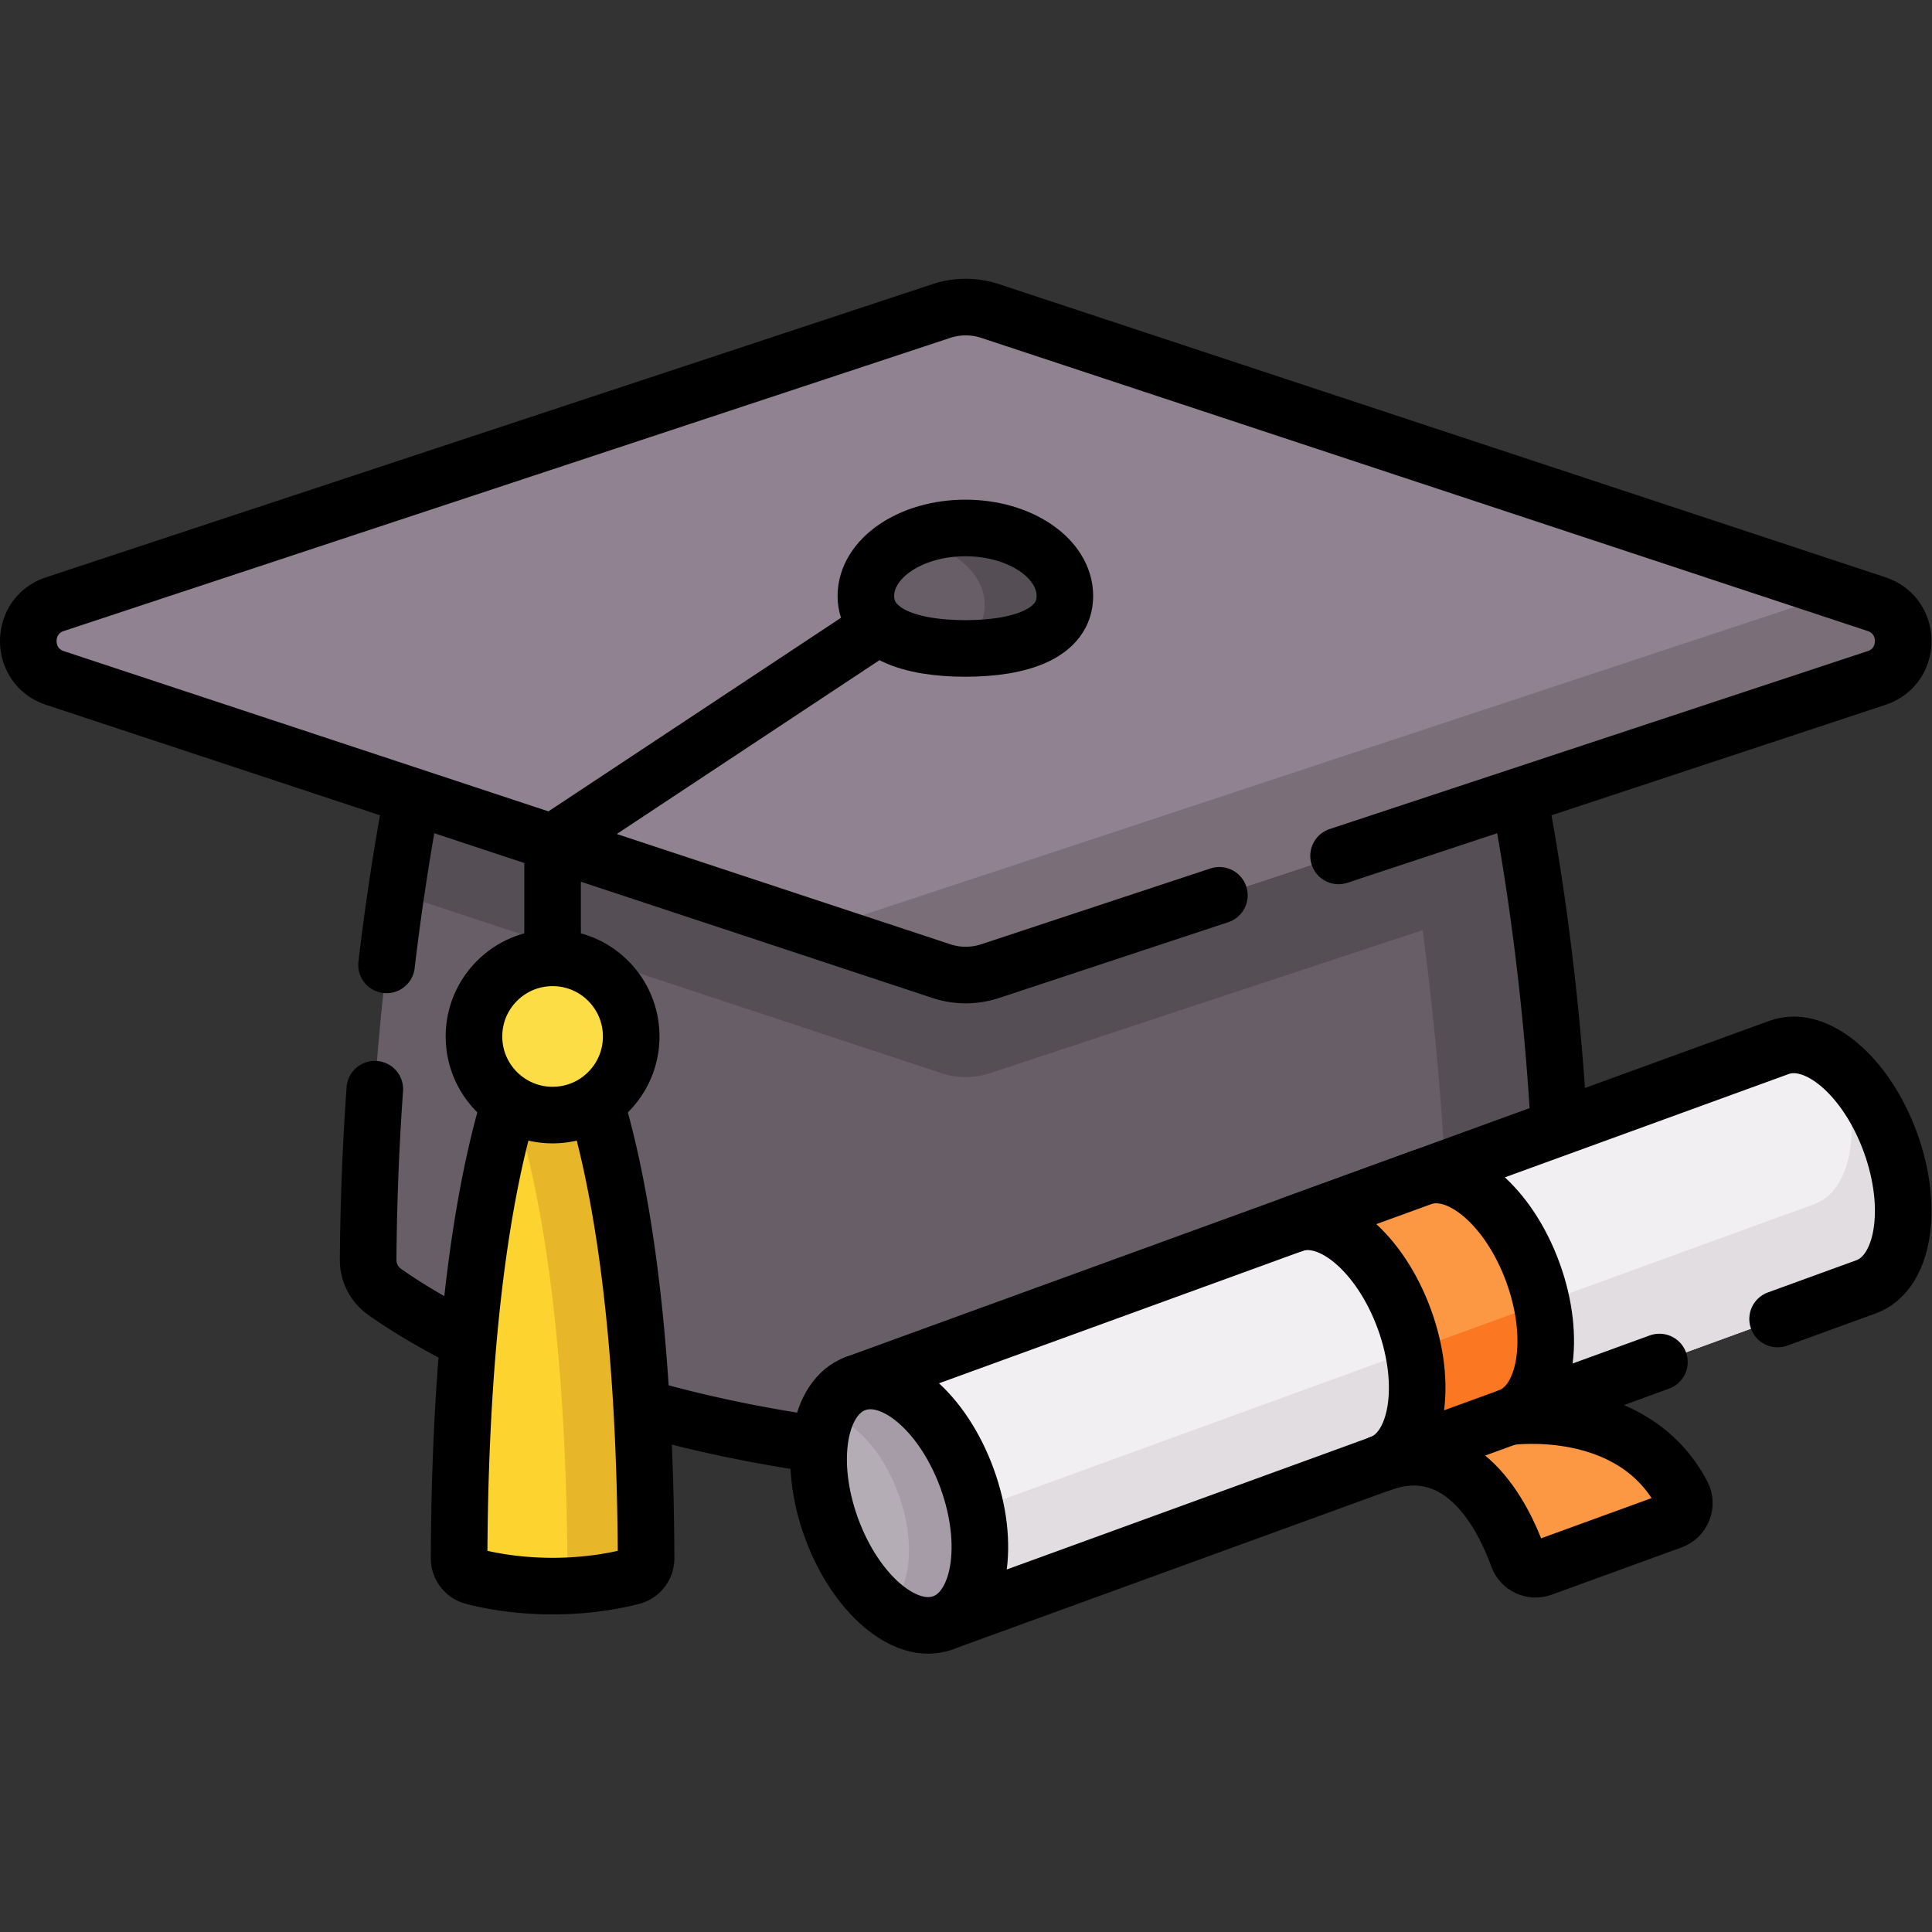
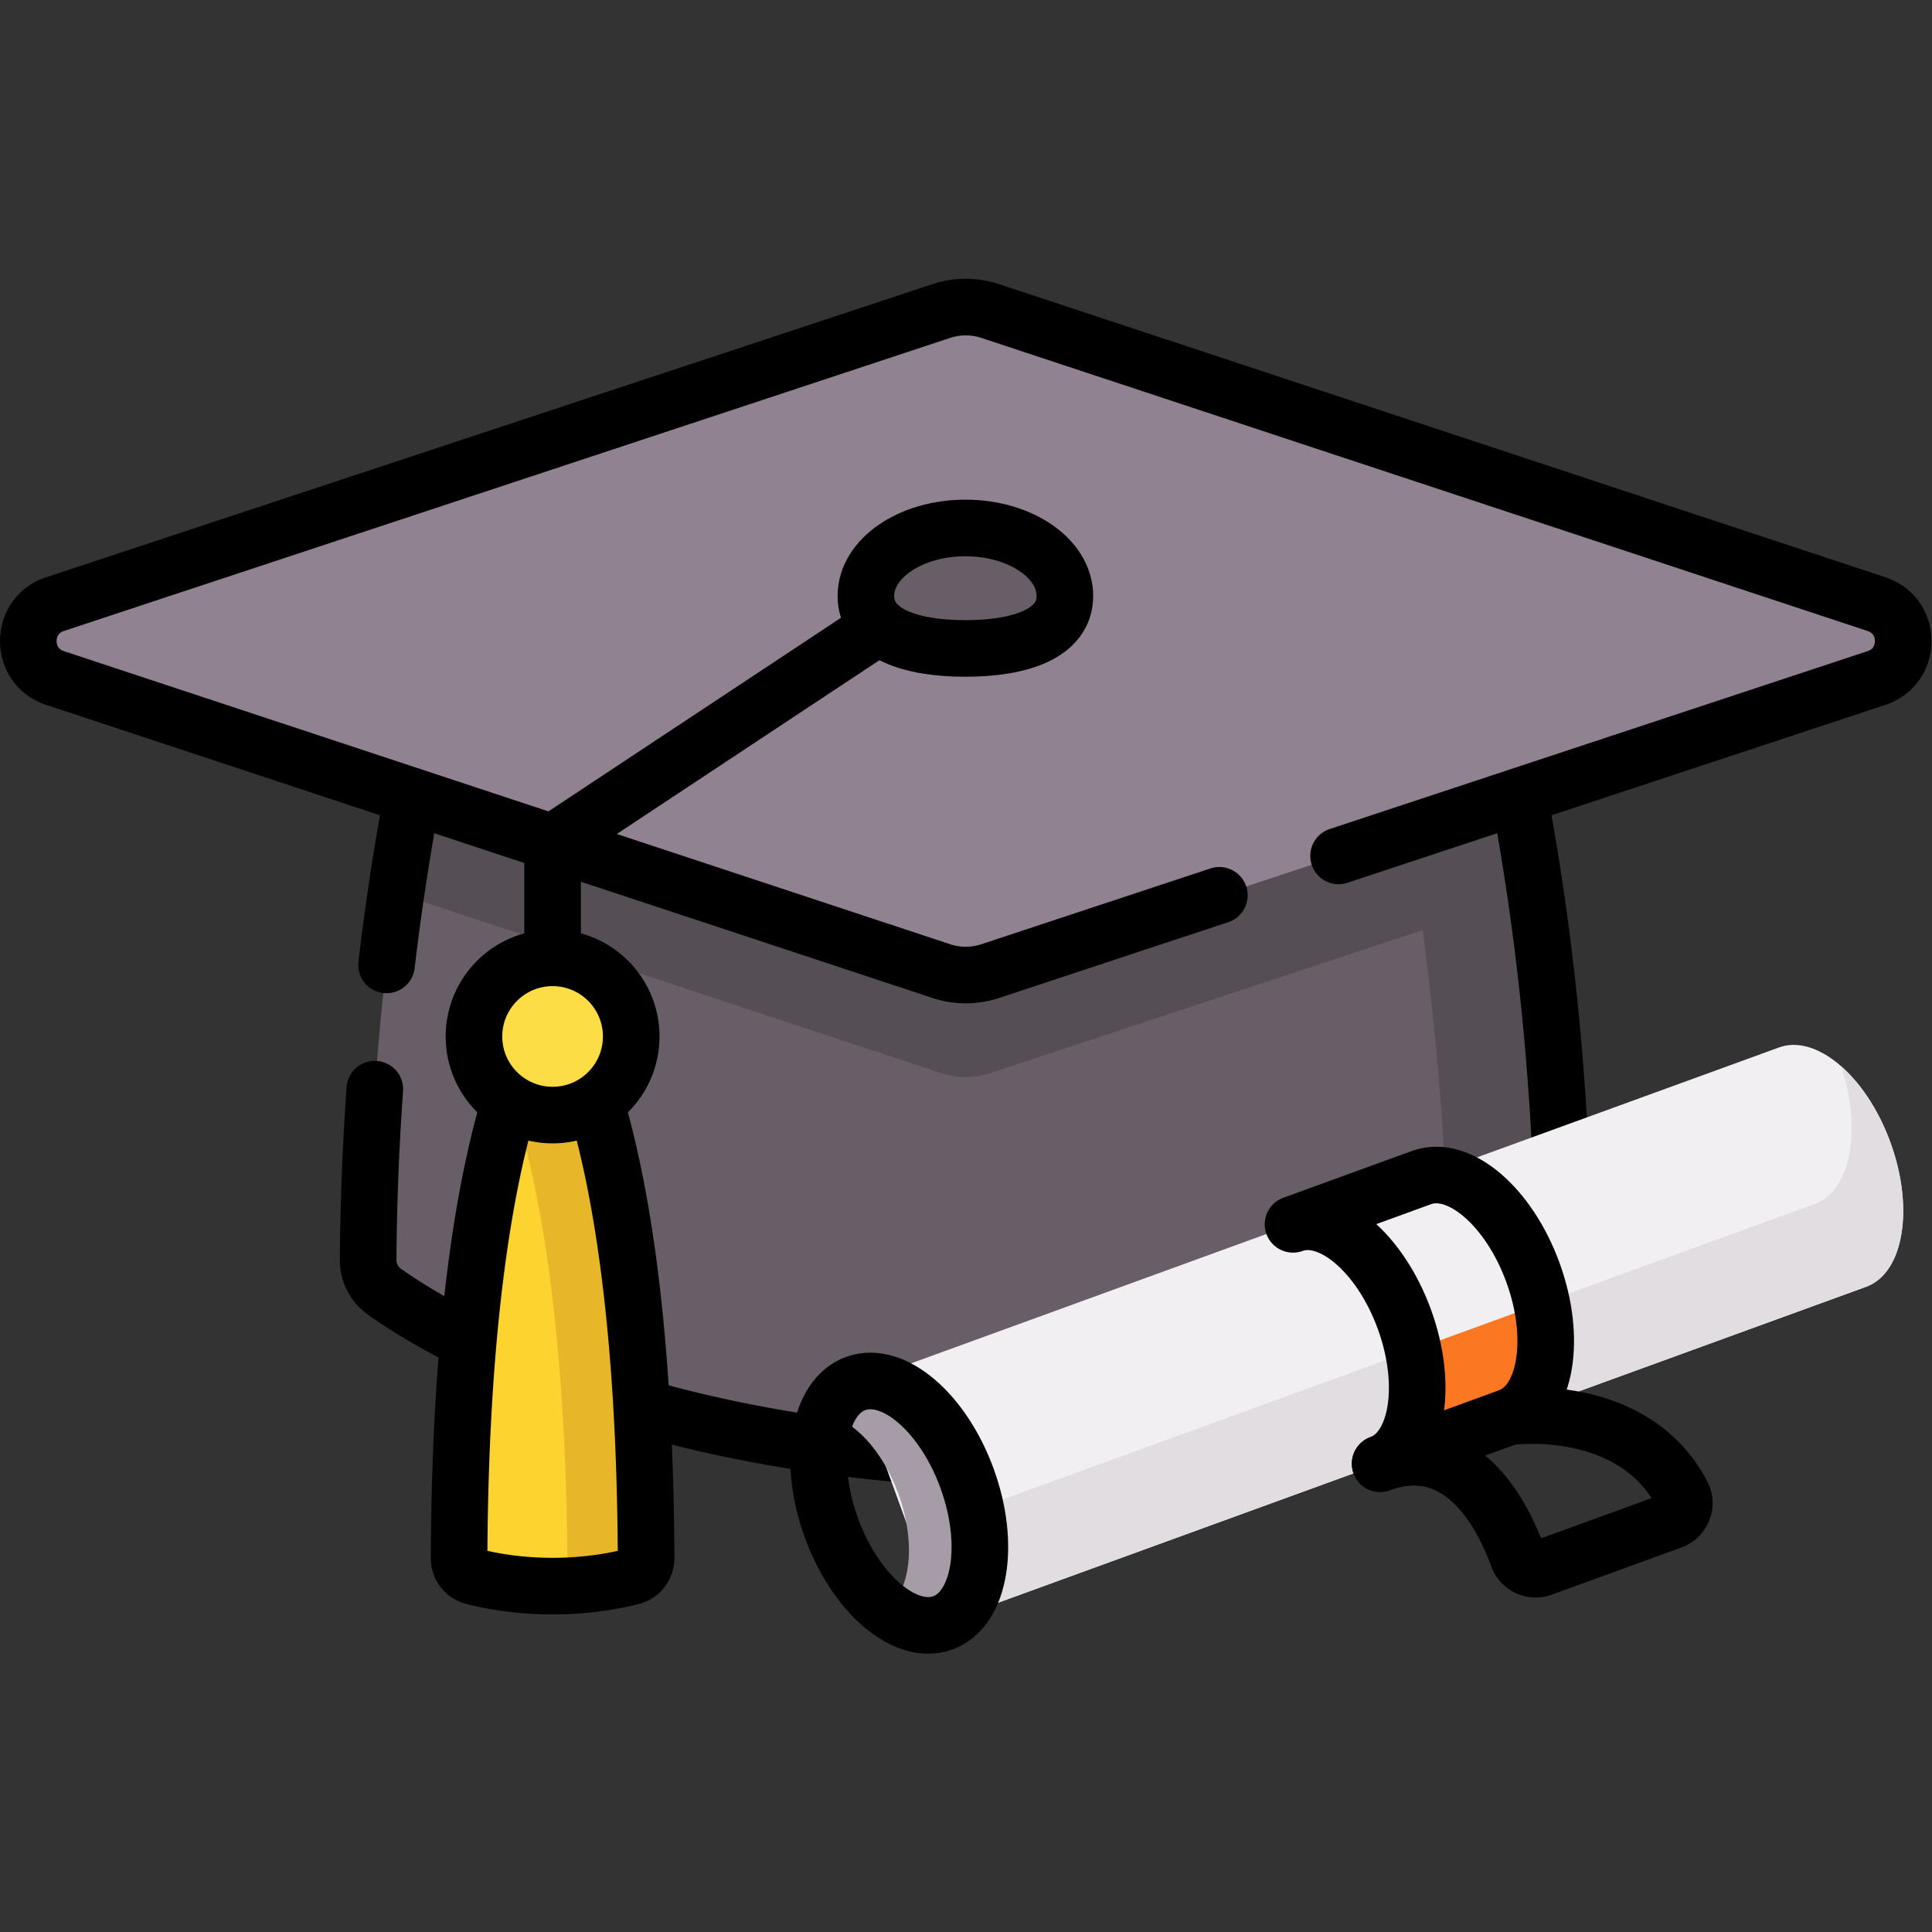
<svg xmlns="http://www.w3.org/2000/svg" version="1.1" width="512" height="512" x="0" y="0" viewBox="0 0 682.667 682.667" style="enable-background:new 0 0 512 512" xml:space="preserve" class="">
  <rect x="0" y="0" width="682.667" height="682.667" fill="#333333" stroke="none" />
  <g>
    <defs>
      <clipPath id="a" clipPathUnits="userSpaceOnUse">
        <path d="M0 512h512V0H0Z" fill="#000000" opacity="1" data-original="#000000" />
      </clipPath>
    </defs>
    <g clip-path="url(#a)" transform="matrix(1.333 0 0 -1.333 0 682.667)">
      <path d="M0 0h-279.704s-17.892-62.75-18.56-153.429a10.34 10.34 0 0 1 4.356-8.528c14.183-10.043 63.31-39.702 154.056-44.166C-49.105-201.659.021-172 14.204-161.957a10.343 10.343 0 0 1 4.357 8.528C17.892-62.75 0 0 0 0" style="fill-opacity:1;fill-rule:nonzero;stroke:none" transform="translate(395.85 331.651)" fill="#685e67" data-original="#685e67" />
      <path d="M0 0c.029-3.39-1.59-6.57-4.351-8.53-5.17-3.659-14.969-9.92-29.729-16.619 2.57 2.179 4.05 5.449 4.019 8.94C-30.7 75.22-46.58 142.56-49.29 153.43h30.729S-.67 90.68 0 0" style="fill-opacity:1;fill-rule:nonzero;stroke:none" transform="translate(414.408 178.22)" fill="#554e55" data-original="#554e55" />
      <path d="m0 0-144.539-47.8c-4.2-1.39-8.74-1.39-12.94 0L-302.019 0c5.18 35.22 11.161 56.19 11.161 56.19H-11.16S-5.18 35.22 0 0" style="fill-opacity:1;fill-rule:nonzero;stroke:none" transform="translate(407.008 275.46)" fill="#554e55" data-original="#554e55" />
      <path d="M0 0a714.924 714.924 0 0 1-1.771-45.19 10.34 10.34 0 0 1 4.356-8.528C16.769-63.761 65.896-93.42 156.642-97.884c90.746 4.464 139.872 34.123 154.055 44.166a10.343 10.343 0 0 1 4.357 8.528c-.669 90.678-18.561 153.429-18.561 153.429H16.789S8.611 79.549 3.107 32.944" style="stroke-width:15;stroke-linecap:round;stroke-linejoin:round;stroke-miterlimit:10;stroke-dasharray:none;stroke-opacity:1" transform="translate(99.357 223.413)" fill="none" stroke="#000000" stroke-width="15" stroke-linecap="round" stroke-linejoin="round" stroke-miterlimit="10" stroke-dasharray="none" stroke-opacity="" data-original="#000000" />
      <path d="m0 0-234.951-77.698c-9.431-3.118-9.431-16.458 0-19.577L0-174.973a20.623 20.623 0 0 1 12.948 0L247.9-97.275c9.431 3.119 9.431 16.459 0 19.577L12.948 0A20.61 20.61 0 0 1 0 0" style="fill-opacity:1;fill-rule:nonzero;stroke:none" transform="translate(249.524 429.683)" fill="#918291" data-original="#918291" />
-       <path d="m0 0-234.959-77.7a20.61 20.61 0 0 0-12.939 0l-35.491 11.741c2.81-.221 5.65.119 8.361 1.02L-17.93 20.08c2.14.7 3.44 2.32 3.89 4.14L0 19.58C9.43 16.46 9.43 3.12 0 0" style="fill-opacity:1;fill-rule:nonzero;stroke:none" transform="translate(497.428 332.41)" fill="#7a6e79" data-original="#7a6e79" />
      <path d="m0 0 142.602 47.158c9.43 3.118 9.43 16.458 0 19.577l-234.953 77.698a20.623 20.623 0 0 1-12.948 0L-340.25 66.735c-9.431-3.119-9.431-16.459 0-19.577l234.951-77.698a20.61 20.61 0 0 1 12.948 0l60.754 20.091" style="stroke-width:15;stroke-linecap:round;stroke-linejoin:round;stroke-miterlimit:10;stroke-dasharray:none;stroke-opacity:1" transform="translate(354.823 285.25)" fill="none" stroke="#000000" stroke-width="15" stroke-linecap="round" stroke-linejoin="round" stroke-miterlimit="10" stroke-dasharray="none" stroke-opacity="" data-original="#000000" />
      <path d="M0 0c0-9.958-11.809-13.906-26.374-13.906-14.566 0-26.374 3.948-26.374 13.906s11.808 18.03 26.374 18.03C-11.809 18.03 0 9.958 0 0" style="fill-opacity:1;fill-rule:nonzero;stroke:none" transform="translate(282.275 354.146)" fill="#685e67" data-original="#685e67" />
-       <path d="M0 0c0-9.96-11.81-13.91-26.38-13.91-1.43 0-2.83.04-4.199.12 5.709 2.17 9.34 5.85 9.34 11.37 0 8.39-8.37 15.43-19.71 17.45 4.17 1.89 9.179 3 14.569 3C-11.81 18.03 0 9.95 0 0" style="fill-opacity:1;fill-rule:nonzero;stroke:none" transform="translate(282.278 354.15)" fill="#554e55" data-original="#554e55" />
      <path d="M0 0c0-9.958-11.809-13.906-26.374-13.906-14.566 0-26.374 3.948-26.374 13.906s11.808 18.03 26.374 18.03C-11.809 18.03 0 9.958 0 0Z" style="stroke-width:15;stroke-linecap:round;stroke-linejoin:round;stroke-miterlimit:10;stroke-dasharray:none;stroke-opacity:1" transform="translate(282.275 354.146)" fill="none" stroke="#000000" stroke-width="15" stroke-linecap="round" stroke-linejoin="round" stroke-miterlimit="10" stroke-dasharray="none" stroke-opacity="" data-original="#000000" />
      <path d="m0 0-86.647-57.338v-62.124" style="stroke-width:15;stroke-linecap:round;stroke-linejoin:round;stroke-miterlimit:10;stroke-dasharray:none;stroke-opacity:1" transform="translate(233.126 346.125)" fill="none" stroke="#000000" stroke-width="15" stroke-linecap="round" stroke-linejoin="round" stroke-miterlimit="10" stroke-dasharray="none" stroke-opacity="" data-original="#000000" />
      <path d="M0 0c-7.176-15.458-19.142-53.704-19.488-137.272a4.996 4.996 0 0 1 3.757-4.857c4.174-1.077 11.585-2.539 21.027-2.539 9.441 0 16.851 1.462 21.026 2.539a4.996 4.996 0 0 1 3.757 4.857C29.732-53.704 17.767-15.458 10.591 0Z" style="fill-opacity:1;fill-rule:nonzero;stroke:none" transform="translate(141.183 236.357)" fill="#fdd330" data-original="#fdd330" />
      <path d="M0 0a4.995 4.995 0 0 0-3.75-4.85c-3.869-1-10.5-2.32-18.939-2.51a4.95 4.95 0 0 1 1.849 3.89c-.279 67.459-8.13 105.389-14.92 125.629 2.021 6.52 3.981 11.46 5.681 15.12h10.59C-12.31 121.819-.34 83.569 0 0" style="fill-opacity:1;fill-rule:nonzero;stroke:none" transform="translate(171.259 99.081)" fill="#e7b729" data-original="#e7b729" />
      <path d="M0 0c-7.176-15.458-19.142-53.704-19.488-137.272a4.996 4.996 0 0 1 3.757-4.857c4.174-1.077 11.585-2.539 21.027-2.539 9.441 0 16.851 1.462 21.026 2.539a4.996 4.996 0 0 1 3.757 4.857C29.732-53.704 17.767-15.458 10.591 0Z" style="stroke-width:15;stroke-linecap:round;stroke-linejoin:round;stroke-miterlimit:10;stroke-dasharray:none;stroke-opacity:1" transform="translate(141.183 236.357)" fill="none" stroke="#000000" stroke-width="15" stroke-linecap="round" stroke-linejoin="round" stroke-miterlimit="10" stroke-dasharray="none" stroke-opacity="" data-original="#000000" />
      <path d="M0 0c0-11.511-9.331-20.842-20.841-20.842-11.511 0-20.842 9.331-20.842 20.842 0 11.51 9.331 20.841 20.842 20.841C-9.331 20.841 0 11.51 0 0" style="fill-opacity:1;fill-rule:nonzero;stroke:none" transform="translate(167.32 237.387)" fill="#fcdd45" data-original="#fcdd45" />
      <path d="M0 0c0-11.511-9.331-20.842-20.841-20.842-11.511 0-20.842 9.331-20.842 20.842 0 11.51 9.331 20.841 20.842 20.841C-9.331 20.841 0 11.51 0 0Z" style="stroke-width:15;stroke-linecap:round;stroke-linejoin:round;stroke-miterlimit:10;stroke-dasharray:none;stroke-opacity:1" transform="translate(167.32 237.387)" fill="none" stroke="#000000" stroke-width="15" stroke-linecap="round" stroke-linejoin="round" stroke-miterlimit="10" stroke-dasharray="none" stroke-opacity="" data-original="#000000" />
      <path d="M0 0c9.932 3.615 12.814 20.748 6.437 38.267-6.375 17.52-19.596 28.791-29.529 25.176l-244.755-89.084 23.091-63.443z" style="fill-opacity:1;fill-rule:nonzero;stroke:none" transform="translate(494.67 171.033)" fill="#f2eff2" data-original="#f2eff2" />
      <path d="M0 0c6.379-17.525 3.503-34.651-6.43-38.267l-244.76-89.085-8.65 23.765 239.742 87.258c9.605 3.496 12.612 19.617 7.051 36.503C-7.851 15.606-3.108 8.542 0 0" style="fill-opacity:1;fill-rule:nonzero;stroke:none" transform="translate(501.103 209.302)" fill="#e1dde1" data-original="#e1dde1" />
-       <path d="m0 0 23.471 8.542c9.931 3.615 12.814 20.748 6.437 38.268C23.531 64.329 10.312 75.601.379 71.986l-244.755-89.084 23.091-63.444 189.959 69.14" style="stroke-width:15;stroke-linecap:round;stroke-linejoin:round;stroke-miterlimit:10;stroke-dasharray:none;stroke-opacity:1" transform="translate(471.2 162.49)" fill="none" stroke="#000000" stroke-width="15" stroke-linecap="round" stroke-linejoin="round" stroke-miterlimit="10" stroke-dasharray="none" stroke-opacity="" data-original="#000000" />
-       <path d="M0 0c6.377-17.52 3.495-34.652-6.437-38.267-9.932-3.615-23.153 7.657-29.529 25.176-6.377 17.52-3.495 34.653 6.438 38.267C-19.597 28.792-6.376 17.52 0 0" style="fill-opacity:1;fill-rule:nonzero;stroke:none" transform="translate(256.352 120.216)" fill="#b5adb6" data-original="#b5adb6" />
      <path d="M0 0c-4.63-1.69-9.99-.13-15.021 3.79 6.5 4.4 8.041 17.25 3.271 30.37-4.19 11.52-11.971 19.74-19.1 21.04 1.65 4.04 4.27 6.97 7.76 8.24 9.93 3.62 23.16-7.65 29.529-25.17C12.82 20.75 9.939 3.61 0 0" style="fill-opacity:1;fill-rule:nonzero;stroke:none" transform="translate(249.91 81.95)" fill="#a69ca7" data-original="#a69ca7" />
      <path d="M0 0c6.377-17.52 3.495-34.652-6.437-38.267-9.932-3.615-23.153 7.657-29.529 25.176-6.377 17.52-3.495 34.653 6.438 38.267C-19.597 28.792-6.376 17.52 0 0Z" style="stroke-width:15;stroke-linecap:round;stroke-linejoin:round;stroke-miterlimit:10;stroke-dasharray:none;stroke-opacity:1" transform="translate(256.352 120.216)" fill="none" stroke="#000000" stroke-width="15" stroke-linecap="round" stroke-linejoin="round" stroke-miterlimit="10" stroke-dasharray="none" stroke-opacity="" data-original="#000000" />
-       <path d="M0 0c9.933 3.615 12.814 20.748 6.437 38.267-6.375 17.52-19.596 28.792-29.528 25.177l34.072 12.401c9.932 3.615 23.153-7.657 29.53-25.177 6.376-17.519 3.494-34.651-6.438-38.267 0 0 32.719 4.709 46.009-20.569 1.399-2.662.082-5.953-2.743-6.981l-34.42-12.528c-2.597-.945-5.472.389-6.408 2.989C32.83-14.459 22.015 8.013 0 0" style="fill-opacity:1;fill-rule:nonzero;stroke:none" transform="translate(365.838 124.142)" fill="#fc9744" data-original="#fc9744" />
      <path d="M0 0c2.965-14.404-.399-27.058-8.763-30.102l-34.073-12.401c8.373 3.047 11.737 15.701 8.763 30.102z" style="fill-opacity:1;fill-rule:nonzero;stroke:none" transform="translate(408.678 166.648)" fill="#fb7722" data-original="#fb7722" />
      <path d="M0 0c9.933 3.615 12.814 20.748 6.437 38.267-6.375 17.52-19.596 28.792-29.528 25.177l34.072 12.401c9.932 3.615 23.153-7.657 29.53-25.177 6.376-17.519 3.494-34.651-6.438-38.267 0 0 32.719 4.709 46.009-20.569 1.399-2.662.082-5.953-2.743-6.981l-34.42-12.528c-2.597-.945-5.472.389-6.408 2.989C32.83-14.459 22.015 8.013 0 0Z" style="stroke-width:15;stroke-linecap:round;stroke-linejoin:round;stroke-miterlimit:10;stroke-dasharray:none;stroke-opacity:1" transform="translate(365.838 124.142)" fill="none" stroke="#000000" stroke-width="15" stroke-linecap="round" stroke-linejoin="round" stroke-miterlimit="10" stroke-dasharray="none" stroke-opacity="" data-original="#000000" />
      <path d="m0 0-34.073-12.401" style="stroke-width:15;stroke-linecap:round;stroke-linejoin:round;stroke-miterlimit:10;stroke-dasharray:none;stroke-opacity:1" transform="translate(399.911 136.543)" fill="none" stroke="#000000" stroke-width="15" stroke-linecap="round" stroke-linejoin="round" stroke-miterlimit="10" stroke-dasharray="none" stroke-opacity="" data-original="#000000" />
    </g>
  </g>
</svg>